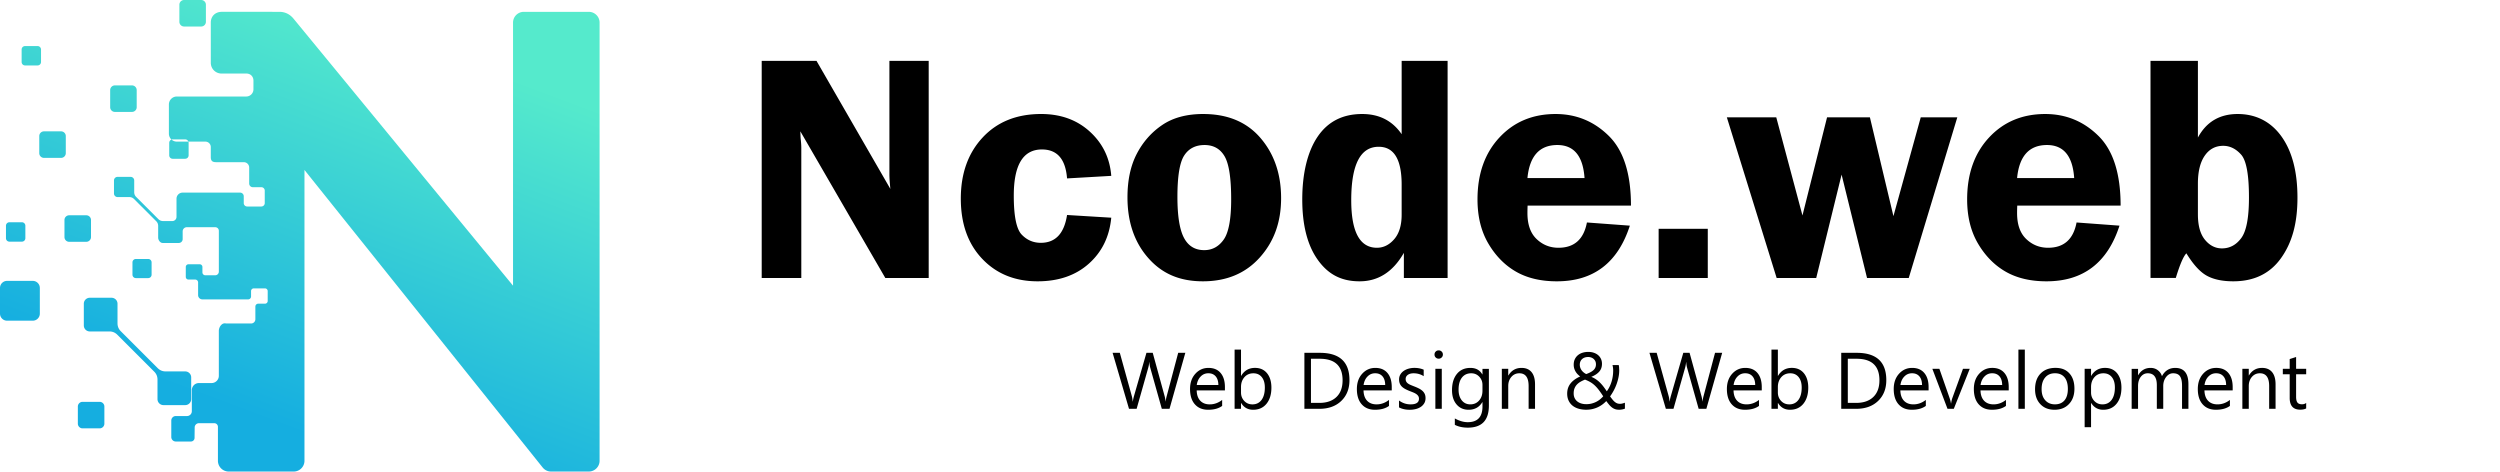
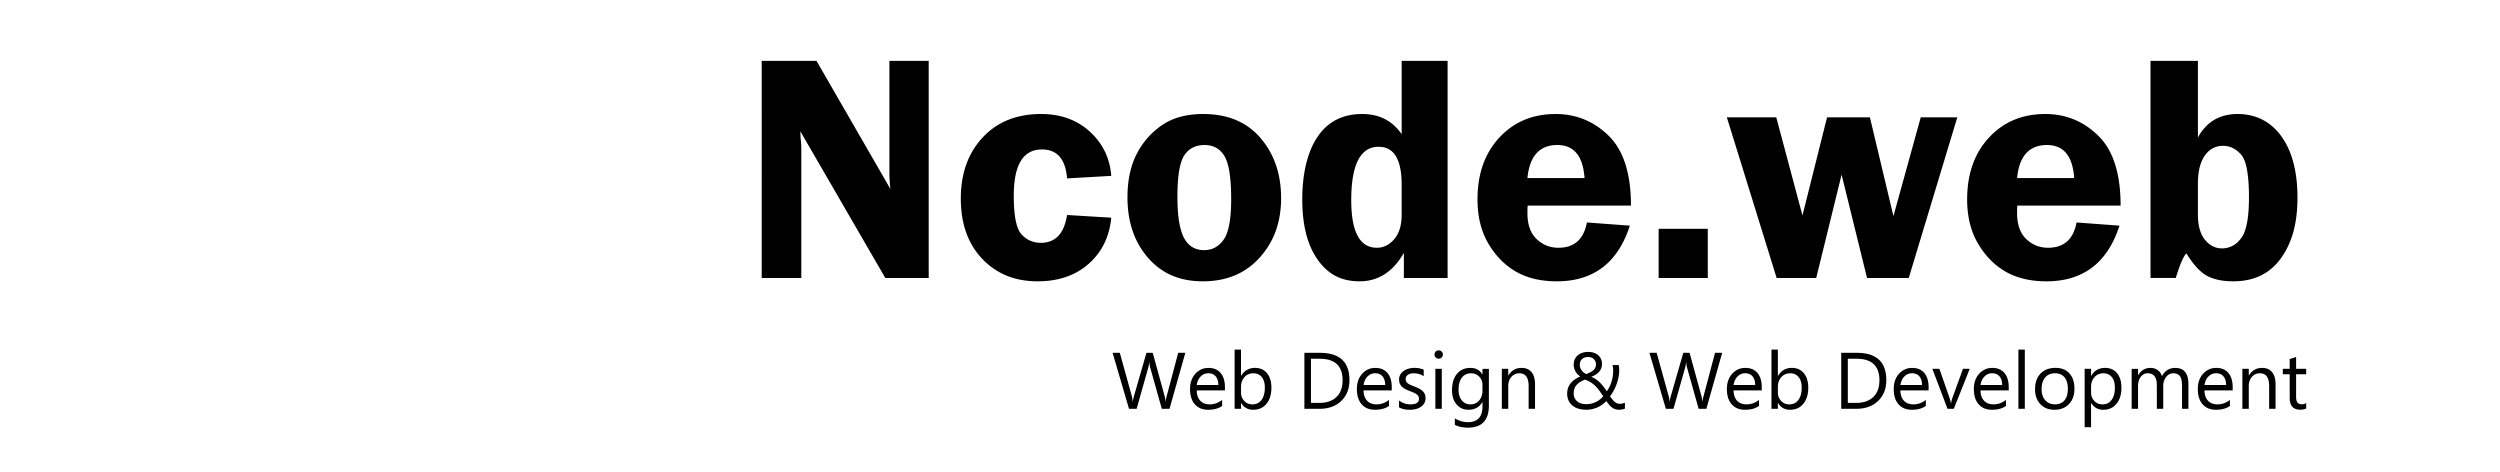
<svg xmlns="http://www.w3.org/2000/svg" data-name="Layer 1" viewBox="0 0 2250.6 424.48">
  <defs>
    <linearGradient id="a" x1="225.91" y1="373.45" x2="354.76" y2="30.07" gradientUnits="userSpaceOnUse">
      <stop offset="0" stop-color="#15aee0" />
      <stop offset="1" stop-color="#55eacc" />
    </linearGradient>
  </defs>
-   <path d="M22.57 41.47a3.1 3.1 0 0 0-3.1 3.09v11.26c0 1.71 1.39 3.1 3.1 3.1h11.27c1.69 0 3.09-1.39 3.09-3.1V44.56c0-1.7-1.4-3.09-3.09-3.09H22.57ZM461.88 257.2 264.24 16.8c-3.24-3.94-7.55-6.14-12.65-6.14-18.99-.02-46.68-.01-52.13-.01-5.66.11-9.69 3.94-9.69 9.69v36.18c0 5.44 4.34 9.69 9.69 9.69h22.57c3.61.09 6.05 2.77 6.13 6.14v8.05c0 3.57-2.91 6.48-6.48 6.48h-62.5c-3.92 0-7.14 3.22-7.14 7.15v26.31c0 3.93 3.21 7.15 7.14 7.15h25.72c2.67 0 4.86 2.19 4.86 4.86v9.12c0 3.46 1.55 4.53 4.82 4.53h24.91c2.65 0 4.83 2.16 4.83 4.82v14.42c0 1.81 1.48 3.29 3.28 3.29h7.68c1.68 0 3.05 1.37 3.05 3.05v11.27c0 1.68-1.38 3.05-3.05 3.05h-12.8c-1.68 0-3.05-1.38-3.05-3.05v-6.16a3.29 3.29 0 0 0-3.28-3.29h-51.77c-3.01 0-5.48 2.47-5.48 5.48v16.38c0 2.02-1.63 3.69-3.64 3.74h-8.63c-1.59-.04-2.96-.63-4.09-1.76l-19.96-19.96c-1.17-1.17-1.76-2.59-1.76-4.24v-10.6c0-1.77-1.46-3.22-3.23-3.22h-11.75c-1.78 0-3.23 1.44-3.23 3.22v11.74c0 1.79 1.45 3.23 3.23 3.23h10.59c1.65 0 3.07.59 4.24 1.76l19.96 19.96c1.17 1.16 1.76 2.59 1.76 4.24v10.59c0 2.02 1.72 4.77 4.04 4.77h14.54c1.91 0 3.47-1.56 3.47-3.47v-6.99c0-2.05 1.68-3.73 3.74-3.73h25.51c1.85 0 3.32 1.37 3.32 3.26v36.75c0 1.77-1.42 3.26-3.26 3.26h-8.93c-1.43 0-2.6-1.18-2.6-2.6v-4.88c0-1.32-1.09-2.42-2.42-2.42h-10.14c-1.33 0-2.42 1.09-2.42 2.42v8.92c0 1.34 1.1 2.42 2.42 2.42h6.08c1.43 0 2.6 1.17 2.6 2.61v11.42c0 2.1 1.73 3.82 3.82 3.82h41.25c1.43 0 2.6-1.17 2.6-2.6v-4.88c0-1.33 1.09-2.42 2.42-2.42h10.14c1.33 0 2.42 1.09 2.42 2.42v8.93c0 1.33-1.09 2.42-2.42 2.42h-6.08c-1.43 0-2.6 1.17-2.6 2.6v11.42c0 2.11-1.72 3.82-3.82 3.82h-22.59c-3.71-1.01-6.4 3.22-6.48 6.48v40.65c0 3.53-2.94 6.48-6.48 6.48h-11.46c-3.49 0-6.37 2.86-6.37 6.36v19.01c0 2.38-1.96 4.33-4.33 4.33h-10.13c-2.2 0-4.03 1.81-4.03 4.03v14.87c0 2.2 1.82 4.03 4.03 4.03h13.66c1.78 0 3.24-1.44 3.26-3.22l.11-9.45c0-2.1 1.72-3.82 3.82-3.82h13.86c1.83 0 3.25 1.5 3.25 3.26v30.57c0 5.34 4.35 9.69 9.69 9.69h58.53c5.34 0 9.69-4.36 9.69-9.69V153l214.34 267.75c1.93 2.41 4.56 3.74 7.65 3.74h33.98c5.34 0 9.7-4.36 9.7-9.69V20.35c0-5.34-4.36-9.69-9.7-9.69h-58.53c-5.34 0-9.69 4.36-9.69 9.69v236.84ZM8.47 200.09a3.1 3.1 0 0 0-3.1 3.09v11.26c0 1.71 1.39 3.1 3.1 3.1h11.27c1.69 0 3.09-1.39 3.09-3.1v-11.26c0-1.7-1.4-3.09-3.09-3.09H8.47Zm110.35-99.34h-15.41c-2.32 0-4.23-1.9-4.23-4.23v-15.4c0-2.34 1.91-4.24 4.23-4.24h15.41c2.34 0 4.24 1.9 4.24 4.24v15.4c0 2.33-1.9 4.23-4.24 4.23Zm47.88 42.18h-11.27c-1.69 0-3.09-1.39-3.09-3.09v-11.26c0-1.71 1.4-3.1 3.09-3.1h11.27c1.71 0 3.1 1.39 3.1 3.1v11.26a3.1 3.1 0 0 1-3.1 3.09ZM142 331.43c1.95 1.95 4.32 2.93 7.08 2.93h17.67c2.95 0 5.37 2.41 5.37 5.37v19.58c0 2.98-2.43 5.39-5.37 5.39h-19.59a5.39 5.39 0 0 1-5.38-5.39v-17.65c0-2.75-.98-5.12-2.94-7.08l-33.26-33.27c-1.96-1.95-4.32-2.93-7.08-2.93H80.84c-2.97 0-5.38-2.4-5.38-5.38v-19.58c0-2.97 2.42-5.37 5.38-5.37h19.58c2.95 0 5.37 2.42 5.37 5.37v17.66c0 2.75.99 5.13 2.93 7.08l33.27 33.27ZM39.59 118.25c-2.33 0-4.24 1.9-4.24 4.23v15.41c0 2.33 1.9 4.24 4.24 4.24H55c2.32 0 4.23-1.9 4.23-4.24v-15.41c0-2.33-1.91-4.23-4.23-4.23H39.59Zm22.69 75.56a4.24 4.24 0 0 0-4.24 4.23v15.4c0 2.33 1.9 4.24 4.24 4.24h15.41c2.32 0 4.23-1.9 4.23-4.24v-15.4c0-2.33-1.91-4.23-4.23-4.23H62.28Zm60.03 39.33h11.12c1.67 0 3.05 1.37 3.05 3.05v11.11c0 1.68-1.38 3.06-3.05 3.06h-11.12c-1.68 0-3.06-1.37-3.06-3.06v-11.11c0-1.68 1.37-3.05 3.06-3.05ZM74.32 361.76a4.24 4.24 0 0 0-4.24 4.23v15.4c0 2.33 1.9 4.24 4.24 4.24h15.41c2.32 0 4.23-1.9 4.23-4.24v-15.4c0-2.33-1.91-4.23-4.23-4.23H74.32ZM6.36 252.86c-3.5 0-6.36 2.85-6.36 6.35v23.13c0 3.51 2.85 6.36 6.36 6.36h23.15c3.48 0 6.35-2.86 6.35-6.36v-23.13c0-3.49-2.87-6.35-6.35-6.35H6.36ZM165.72 0h15.41c2.32 0 4.23 1.9 4.23 4.23v15.4c0 2.34-1.91 4.24-4.23 4.24h-15.41c-2.34 0-4.24-1.9-4.24-4.24V4.23c0-2.33 1.9-4.23 4.24-4.23Z" style="fill:url(#a);fill-rule:evenodd" />
  <path d="m1067.08 317.63-14.24 50.41h-6.93l-10.37-36.84c-.45-1.57-.71-3.28-.81-5.13h-.14a26.69 26.69 0 0 1-.91 5.06l-10.44 36.91h-6.86l-14.77-50.41h6.5l10.72 38.67c.45 1.62.73 3.3.84 5.06h.18c.12-1.24.48-2.93 1.09-5.06l11.14-38.67h5.66l10.69 38.95c.38 1.34.66 2.91.84 4.71h.14c.09-1.22.41-2.84.95-4.85l10.3-38.81h6.4Zm35.65 33.85h-25.42c.09 4.01 1.17 7.1 3.23 9.28s4.9 3.27 8.51 3.27c4.05 0 7.78-1.34 11.18-4.01v5.41c-3.16 2.3-7.35 3.45-12.55 3.45s-9.08-1.63-11.99-4.9-4.36-7.87-4.36-13.8c0-5.6 1.59-10.17 4.76-13.69s7.12-5.29 11.83-5.29 8.36 1.52 10.93 4.57 3.87 7.28 3.87 12.69v3.02Zm-5.91-4.89c-.02-3.33-.83-5.92-2.41-7.77s-3.78-2.78-6.59-2.78-5.03.97-6.93 2.92-3.07 4.49-3.52 7.63h19.44Zm20.53 16.25h-.14v5.2h-5.77v-53.3h5.77v23.62h.14c2.84-4.78 6.98-7.17 12.45-7.17 4.62 0 8.23 1.61 10.85 4.83s3.92 7.54 3.92 12.96c0 6.02-1.46 10.85-4.39 14.47s-6.94 5.43-12.02 5.43c-4.76 0-8.36-2.02-10.79-6.05Zm-.14-14.52v5.03c0 2.98.97 5.5 2.9 7.58s4.39 3.11 7.37 3.11c3.49 0 6.23-1.34 8.21-4.01s2.97-6.39 2.97-11.14c0-4.01-.93-7.15-2.78-9.42s-4.36-3.41-7.52-3.41c-3.35 0-6.05 1.17-8.09 3.5s-3.06 5.26-3.06 8.77Zm57.06 19.72v-50.41h13.92c17.77 0 26.65 8.19 26.65 24.57 0 7.78-2.47 14.03-7.4 18.76s-11.54 7.08-19.81 7.08h-13.36Zm5.91-45.07v39.73h7.52c6.61 0 11.75-1.77 15.43-5.31s5.52-8.55 5.52-15.05c0-12.91-6.87-19.37-20.6-19.37h-7.88Zm72.74 28.51h-25.42c.09 4.01 1.17 7.1 3.23 9.28s4.9 3.27 8.51 3.27c4.05 0 7.78-1.34 11.18-4.01v5.41c-3.16 2.3-7.35 3.45-12.55 3.45s-9.08-1.63-11.99-4.9-4.36-7.87-4.36-13.8c0-5.6 1.59-10.17 4.76-13.69s7.12-5.29 11.83-5.29 8.36 1.52 10.93 4.57 3.87 7.28 3.87 12.69v3.02Zm-5.91-4.89c-.02-3.33-.83-5.92-2.41-7.77s-3.78-2.78-6.59-2.78-5.03.97-6.93 2.92-3.07 4.49-3.52 7.63H1247Zm12.44 20.15v-6.19c3.14 2.32 6.6 3.48 10.37 3.48 5.06 0 7.59-1.69 7.59-5.06 0-.96-.22-1.78-.65-2.44s-1.02-1.26-1.76-1.78-1.61-.98-2.6-1.39-2.07-.84-3.22-1.28c-1.59-.63-2.99-1.27-4.2-1.92s-2.21-1.37-3.02-2.18-1.42-1.73-1.83-2.76-.62-2.24-.62-3.62c0-1.69.39-3.18 1.16-4.48s1.8-2.39 3.09-3.27 2.76-1.54 4.41-1.99 3.36-.67 5.12-.67c3.12 0 5.91.54 8.37 1.62v5.84c-2.65-1.73-5.7-2.6-9.14-2.6-1.08 0-2.05.12-2.92.37s-1.61.59-2.23 1.04-1.1.98-1.44 1.6-.51 1.31-.51 2.06c0 .94.17 1.72.51 2.36s.84 1.2 1.49 1.69 1.45.94 2.39 1.34 2 .83 3.2 1.3c1.59.61 3.02 1.24 4.29 1.88s2.34 1.37 3.23 2.18 1.58 1.74 2.06 2.79.72 2.31.72 3.76c0 1.78-.39 3.33-1.18 4.64s-1.83 2.4-3.15 3.27-2.82 1.51-4.54 1.93-3.5.63-5.38.63c-3.7 0-6.91-.71-9.63-2.14Zm35.69-43.84c-1.03 0-1.91-.35-2.64-1.05s-1.09-1.59-1.09-2.67.36-1.97 1.09-2.69 1.61-1.07 2.64-1.07 1.95.36 2.69 1.07 1.11 1.61 1.11 2.69-.37 1.91-1.11 2.64-1.63 1.09-2.69 1.09Zm2.81 45.14h-5.77v-36h5.77v36Zm42.4-2.88c0 13.22-6.33 19.83-18.98 19.83-4.45 0-8.34-.84-11.67-2.53v-5.77c4.05 2.25 7.92 3.38 11.6 3.38 8.86 0 13.29-4.71 13.29-14.13V362h-.14c-2.74 4.59-6.87 6.89-12.38 6.89-4.48 0-8.08-1.6-10.81-4.8s-4.1-7.49-4.1-12.88c0-6.12 1.47-10.98 4.41-14.59s6.97-5.41 12.08-5.41 8.45 1.95 10.79 5.84h.14v-4.99h5.77v33.12Zm-5.77-13.39v-5.31c0-2.86-.97-5.31-2.9-7.35s-4.34-3.06-7.22-3.06c-3.56 0-6.35 1.29-8.37 3.88s-3.02 6.22-3.02 10.88c0 4.01.97 7.21 2.9 9.62s4.49 3.6 7.68 3.6 5.87-1.15 7.89-3.45 3.04-5.24 3.04-8.82Zm47.32 16.27h-5.77v-20.53c0-7.64-2.79-11.46-8.37-11.46-2.88 0-5.27 1.08-7.15 3.25s-2.83 4.9-2.83 8.21v20.53h-5.77v-36h5.77v5.98h.14c2.72-4.55 6.66-6.82 11.81-6.82 3.94 0 6.95 1.27 9.04 3.81s3.13 6.22 3.13 11.02v22.01Zm75.55.81c-1.34 0-2.51-.18-3.53-.54s-1.96-.88-2.83-1.55-1.71-1.48-2.51-2.44-1.66-2.05-2.55-3.27c-.94 1.01-2.02 1.98-3.25 2.92s-2.6 1.77-4.1 2.5-3.14 1.31-4.92 1.74-3.71.65-5.8.65c-2.53 0-4.85-.32-6.96-.95s-3.91-1.56-5.41-2.79-2.67-2.75-3.5-4.55-1.25-3.88-1.25-6.22c0-3.59 1.02-6.65 3.06-9.19s4.92-4.62 8.65-6.24c-.7-.52-1.41-1.12-2.11-1.81s-1.33-1.48-1.88-2.36-1-1.85-1.34-2.92-.51-2.23-.51-3.5c0-1.85.33-3.49 1-4.92s1.59-2.64 2.76-3.62 2.55-1.73 4.15-2.23 3.32-.76 5.17-.76 3.5.25 5.01.76 2.81 1.22 3.9 2.16 1.94 2.06 2.55 3.38.91 2.78.91 4.39c0 2.81-.8 5.15-2.41 7.01s-4.01 3.45-7.22 4.76c1.62.63 3.08 1.41 4.39 2.32s2.53 1.93 3.64 3.06 2.15 2.33 3.11 3.62 1.91 2.62 2.85 4.01c1.9-2.65 3.33-5.57 4.29-8.75s1.44-6.53 1.44-10.02c0-.89-.05-1.73-.16-2.51s-.25-1.56-.44-2.34h5.59c.19.77.3 1.51.33 2.2s.08 1.52.12 2.48c0 2.13-.22 4.28-.67 6.43s-1.04 4.25-1.79 6.28-1.62 3.96-2.62 5.78-2.04 3.5-3.15 5.03c.82 1.12 1.57 2.1 2.25 2.94s1.37 1.53 2.06 2.09 1.41.98 2.14 1.25 1.58.4 2.51.4c.7 0 1.42-.09 2.14-.28s1.48-.42 2.25-.7v5.34c-.84.33-1.73.57-2.65.74s-1.83.25-2.72.25Zm-29.5-4.99c1.78 0 3.42-.19 4.92-.58s2.88-.9 4.15-1.55 2.41-1.39 3.45-2.25 1.97-1.75 2.81-2.69c-1.43-2.23-2.75-4.13-3.96-5.71s-2.43-2.95-3.66-4.1-2.54-2.13-3.94-2.95-3.01-1.58-4.83-2.29c-1.48.59-2.84 1.24-4.08 1.95s-2.31 1.56-3.22 2.53-1.61 2.1-2.13 3.39-.77 2.8-.77 4.54c0 1.59.29 3 .88 4.22s1.39 2.23 2.41 3.04 2.21 1.42 3.57 1.83 2.82.62 4.39.62Zm8.79-35.89c0-1.17-.22-2.17-.65-2.99s-.98-1.5-1.65-2.04-1.41-.93-2.23-1.18-1.63-.37-2.43-.37c-2.3 0-4.13.62-5.5 1.86s-2.07 2.93-2.09 5.06c0 .96.15 1.86.44 2.71s.7 1.63 1.23 2.36 1.14 1.37 1.85 1.93 1.45 1.04 2.25 1.44c2.95-1.03 5.16-2.23 6.61-3.6s2.18-3.1 2.18-5.19Zm113.63-10.34-14.24 50.41h-6.93l-10.37-36.84c-.45-1.57-.71-3.28-.81-5.13h-.14a26.69 26.69 0 0 1-.91 5.06l-10.44 36.91h-6.86l-14.77-50.41h6.5l10.72 38.67c.45 1.62.73 3.3.84 5.06h.18c.12-1.24.48-2.93 1.09-5.06l11.14-38.67h5.66l10.69 38.95c.38 1.34.66 2.91.84 4.71h.14c.09-1.22.41-2.84.95-4.85l10.3-38.81h6.4Zm35.65 33.85h-25.42c.09 4.01 1.17 7.1 3.23 9.28s4.9 3.27 8.51 3.27c4.05 0 7.78-1.34 11.18-4.01v5.41c-3.16 2.3-7.35 3.45-12.55 3.45s-9.08-1.63-11.99-4.9-4.36-7.87-4.36-13.8c0-5.6 1.59-10.17 4.76-13.69s7.12-5.29 11.83-5.29 8.36 1.52 10.93 4.57 3.87 7.28 3.87 12.69v3.02Zm-5.91-4.89c-.02-3.33-.83-5.92-2.41-7.77s-3.78-2.78-6.59-2.78-5.03.97-6.93 2.92-3.07 4.49-3.52 7.63h19.44Zm20.54 16.25h-.14v5.2h-5.77v-53.3h5.77v23.62h.14c2.84-4.78 6.98-7.17 12.45-7.17 4.62 0 8.23 1.61 10.85 4.83s3.92 7.54 3.92 12.96c0 6.02-1.46 10.85-4.39 14.47s-6.94 5.43-12.02 5.43c-4.76 0-8.36-2.02-10.79-6.05Zm-.14-14.52v5.03c0 2.98.97 5.5 2.9 7.58s4.39 3.11 7.37 3.11c3.49 0 6.23-1.34 8.21-4.01s2.97-6.39 2.97-11.14c0-4.01-.93-7.15-2.78-9.42s-4.36-3.41-7.52-3.41c-3.35 0-6.05 1.17-8.09 3.5s-3.06 5.26-3.06 8.77Zm57.05 19.72v-50.41h13.92c17.77 0 26.65 8.19 26.65 24.57 0 7.78-2.47 14.03-7.4 18.76s-11.54 7.08-19.81 7.08h-13.36Zm5.91-45.07v39.73h7.52c6.61 0 11.75-1.77 15.43-5.31s5.52-8.55 5.52-15.05c0-12.91-6.87-19.37-20.6-19.37h-7.88Zm72.74 28.51h-25.42c.09 4.01 1.17 7.1 3.23 9.28s4.9 3.27 8.51 3.27c4.05 0 7.78-1.34 11.18-4.01v5.41c-3.16 2.3-7.35 3.45-12.55 3.45s-9.08-1.63-11.99-4.9-4.36-7.87-4.36-13.8c0-5.6 1.59-10.17 4.76-13.69s7.12-5.29 11.83-5.29 8.36 1.52 10.93 4.57 3.87 7.28 3.87 12.69v3.02Zm-5.91-4.89c-.02-3.33-.83-5.92-2.41-7.77s-3.78-2.78-6.59-2.78-5.03.97-6.93 2.92-3.07 4.49-3.52 7.63h19.44Zm42.93-14.55-14.34 36h-5.66l-13.64-36h6.33l9.14 26.16c.68 1.92 1.1 3.6 1.27 5.03h.14c.23-1.8.61-3.43 1.12-4.89l9.56-26.3h6.08Zm35.12 19.44h-25.42c.09 4.01 1.17 7.1 3.23 9.28s4.9 3.27 8.51 3.27c4.05 0 7.78-1.34 11.18-4.01v5.41c-3.16 2.3-7.35 3.45-12.55 3.45s-9.08-1.63-11.99-4.9-4.36-7.87-4.36-13.8c0-5.6 1.59-10.17 4.76-13.69s7.12-5.29 11.83-5.29 8.36 1.52 10.93 4.57 3.87 7.28 3.87 12.69v3.02Zm-5.91-4.89c-.02-3.33-.83-5.92-2.41-7.77s-3.78-2.78-6.59-2.78-5.03.97-6.93 2.92-3.07 4.49-3.52 7.63h19.44Zm20.39 21.45h-5.77v-53.3h5.77v53.3Zm26.72.84c-5.32 0-9.57-1.68-12.74-5.04s-4.76-7.82-4.76-13.38c0-6.05 1.65-10.77 4.96-14.17s7.77-5.1 13.39-5.1 9.56 1.65 12.57 4.96 4.52 7.89 4.52 13.75-1.62 10.34-4.87 13.8-7.6 5.19-13.06 5.19Zm.42-32.84c-3.7 0-6.63 1.26-8.79 3.78s-3.23 5.99-3.23 10.42 1.09 7.63 3.27 10.09 5.1 3.69 8.75 3.69 6.59-1.21 8.6-3.62 3.01-5.85 3.01-10.3-1-7.97-3.01-10.41-4.87-3.66-8.6-3.66Zm32.63 26.8h-.14v21.76h-5.77v-52.56h5.77v6.33h.14c2.84-4.78 6.98-7.17 12.45-7.17 4.64 0 8.26 1.61 10.86 4.83s3.9 7.54 3.9 12.96c0 6.02-1.46 10.85-4.39 14.47s-6.94 5.43-12.02 5.43c-4.66 0-8.26-2.02-10.79-6.05Zm-.14-14.52v5.03c0 2.98.97 5.5 2.9 7.58s4.39 3.11 7.37 3.11c3.49 0 6.23-1.34 8.21-4.01s2.97-6.39 2.97-11.14c0-4.01-.93-7.15-2.78-9.42s-4.36-3.41-7.52-3.41c-3.35 0-6.05 1.17-8.09 3.5s-3.06 5.26-3.06 8.77Zm87.68 19.72h-5.77v-20.67c0-3.98-.62-6.87-1.85-8.65s-3.3-2.67-6.21-2.67c-2.46 0-4.55 1.12-6.28 3.38s-2.58 4.95-2.58 8.09v20.53h-5.77v-21.38c0-7.08-2.73-10.62-8.19-10.62-2.53 0-4.62 1.06-6.26 3.18s-2.46 4.88-2.46 8.28v20.53H1919v-36h5.77v5.7h.14c2.55-4.36 6.28-6.54 11.18-6.54 2.46 0 4.61.69 6.43 2.06s3.08 3.17 3.76 5.4c2.67-4.97 6.66-7.45 11.95-7.45 7.92 0 11.88 4.89 11.88 14.66v22.18Zm39.83-16.56h-25.42c.09 4.01 1.17 7.1 3.23 9.28s4.9 3.27 8.51 3.27c4.05 0 7.78-1.34 11.18-4.01v5.41c-3.16 2.3-7.35 3.45-12.55 3.45s-9.08-1.63-11.99-4.9-4.36-7.87-4.36-13.8c0-5.6 1.59-10.17 4.76-13.69s7.12-5.29 11.83-5.29 8.36 1.52 10.93 4.57 3.87 7.28 3.87 12.69v3.02Zm-5.91-4.89c-.02-3.33-.83-5.92-2.41-7.77s-3.78-2.78-6.59-2.78-5.03.97-6.93 2.92-3.07 4.49-3.52 7.63h19.44Zm44.51 21.45h-5.77v-20.53c0-7.64-2.79-11.46-8.37-11.46-2.88 0-5.27 1.08-7.15 3.25s-2.83 4.9-2.83 8.21v20.53h-5.77v-36h5.77v5.98h.14c2.72-4.55 6.66-6.82 11.81-6.82 3.94 0 6.95 1.27 9.04 3.81s3.13 6.22 3.13 11.02v22.01Zm27.56-.35c-1.36.75-3.15 1.12-5.38 1.12-6.3 0-9.46-3.52-9.46-10.55v-21.3h-6.19v-4.92h6.19v-8.79l5.77-1.86v10.65h9.07v4.92h-9.07v20.29c0 2.41.41 4.14 1.23 5.17s2.18 1.55 4.08 1.55c1.45 0 2.71-.4 3.76-1.2v4.92ZM836.05 54.82v195.42h-39.06l-76.48-132c.09 3.34.19 5.54.29 6.59.38 3.34.57 6.16.57 8.45v116.97h-35.65V54.82h49.34l66.48 115.25c-.57-5.73-.86-10.07-.86-13.03V54.82h35.36Zm164.35 141.16c-1.62 17.08-8.38 30.9-20.26 41.45-11.88 10.55-27.23 15.82-46.03 15.82-20.43 0-37.06-6.75-49.89-20.26-12.84-13.5-19.26-31.57-19.26-54.19s6.56-40.97 19.69-55.05c13.12-14.08 30.66-21.12 52.61-21.12 17.66 0 32.28 5.3 43.88 15.89 11.6 10.59 18.01 23.86 19.26 39.8l-39.8 2.29c-1.34-17.37-8.88-26.06-22.62-26.06-16.89 0-25.34 13.84-25.34 41.52 0 18.42 2.36 30.11 7.09 35.08 4.72 4.96 10.47 7.44 17.25 7.44 13.17 0 21.04-8.35 23.62-25.05l39.8 2.43Zm82.82-93.34c22.03 0 39.21 7.21 51.56 21.62 12.35 14.41 18.52 32.45 18.52 54.12s-6.41 39.2-19.24 53.47c-12.82 14.27-29.87 21.4-51.13 21.4s-37.07-7.06-49.41-21.19c-12.35-14.12-18.52-32.26-18.52-54.4 0-15.37 2.79-28.42 8.37-39.16 5.58-10.74 13.23-19.4 22.95-25.98s22.03-9.88 36.9-9.88Zm1.15 27.92c-8.09 0-14.18 3.13-18.27 9.38-4.09 6.25-6.14 18.68-6.14 37.29 0 17.09 1.95 29.35 5.85 36.79s9.99 11.17 18.27 11.17c7.23 0 13.08-3.17 17.56-9.52 4.47-6.35 6.71-18.44 6.71-36.29 0-18.99-1.97-31.88-5.92-38.65-3.95-6.78-9.97-10.17-18.06-10.17Zm218.82-75.74v195.42h-39.37v-22.62c-9.75 17.09-23.04 25.63-39.86 25.63s-28.56-6.51-37.78-19.54c-9.22-13.03-13.83-31.09-13.83-54.19s4.61-42.88 13.84-56.48c9.22-13.6 22.58-20.4 40.08-20.4 15.39 0 27.24 6.06 35.56 18.18v-66h41.37Zm-41.37 111.38c0-22.71-6.89-34.07-20.68-34.07-16.47 0-24.7 16.03-24.7 48.1 0 28.54 7.71 42.81 23.12 42.81 5.93 0 11.13-2.58 15.58-7.73 4.45-5.15 6.68-12.5 6.68-22.05V166.2Zm206.44 18.9h-93.06c-.1 2.58-.14 4.82-.14 6.73 0 10.31 2.74 18.09 8.23 23.34s12.05 7.87 19.69 7.87c14.22 0 22.76-7.59 25.63-22.76l38.65 2.86c-10.79 33.41-32.69 50.11-65.71 50.11-14.41 0-26.65-2.89-36.72-8.66s-18.38-14.2-24.91-25.27c-6.54-11.07-9.81-24.34-9.81-39.8 0-23 6.56-41.56 19.69-55.69 13.12-14.12 29.99-21.19 50.61-21.19 18.61 0 34.57 6.56 47.89 19.69 13.31 13.12 19.97 34.05 19.97 62.78Zm-93.2-24.77h51.4c-1.34-19.85-9.5-29.78-24.48-29.78-16.03 0-25.01 9.93-26.92 29.78Zm162.35 89.91h-44.24V206h44.24v44.24Zm224.62-144.59-43.7 144.6h-37.55l-22.9-93.06-22.85 93.06h-35.62l-44.83-144.6h44.49l23.58 88.33 22.13-88.33h38.59l21.17 88.91 24.58-88.91h32.9Zm147.03 79.45H1816c-.1 2.58-.14 4.82-.14 6.73 0 10.31 2.74 18.09 8.23 23.34s12.05 7.87 19.69 7.87c14.22 0 22.76-7.59 25.63-22.76l38.65 2.86c-10.79 33.41-32.69 50.11-65.71 50.11-14.41 0-26.65-2.89-36.72-8.66s-18.38-14.2-24.91-25.27c-6.54-11.07-9.81-24.34-9.81-39.8 0-23 6.56-41.56 19.69-55.69 13.12-14.12 29.99-21.19 50.61-21.19 18.61 0 34.57 6.56 47.89 19.69 13.31 13.12 19.97 34.05 19.97 62.78Zm-93.2-24.77h51.4c-1.34-19.85-9.5-29.78-24.48-29.78-16.03 0-25.01 9.93-26.92 29.78Zm162.78-105.51v69.01c7.63-14.12 19.56-21.19 35.79-21.19s29.73 6.71 39.37 20.11c9.64 13.41 14.46 31.81 14.46 55.19s-4.96 40.71-14.88 54.55c-9.92 13.84-24.23 20.76-42.92 20.76-9.73 0-17.64-1.67-23.75-5.01-6.1-3.34-12.26-10.07-18.46-20.19-2.69 2.77-5.87 10.17-9.52 22.19h-22.76V54.82h42.66Zm0 138.15c0 10.12 2.12 17.75 6.37 22.91 4.25 5.15 9.33 7.73 15.25 7.73 7.06 0 12.88-3.12 17.47-9.38 4.58-6.25 6.87-18.4 6.87-36.44 0-20.52-2.36-33.4-7.09-38.65-4.72-5.25-10.09-7.87-16.11-7.87-6.97 0-12.5 2.96-16.61 8.88-4.1 5.92-6.16 14.32-6.16 25.2v27.63Z" />
</svg>